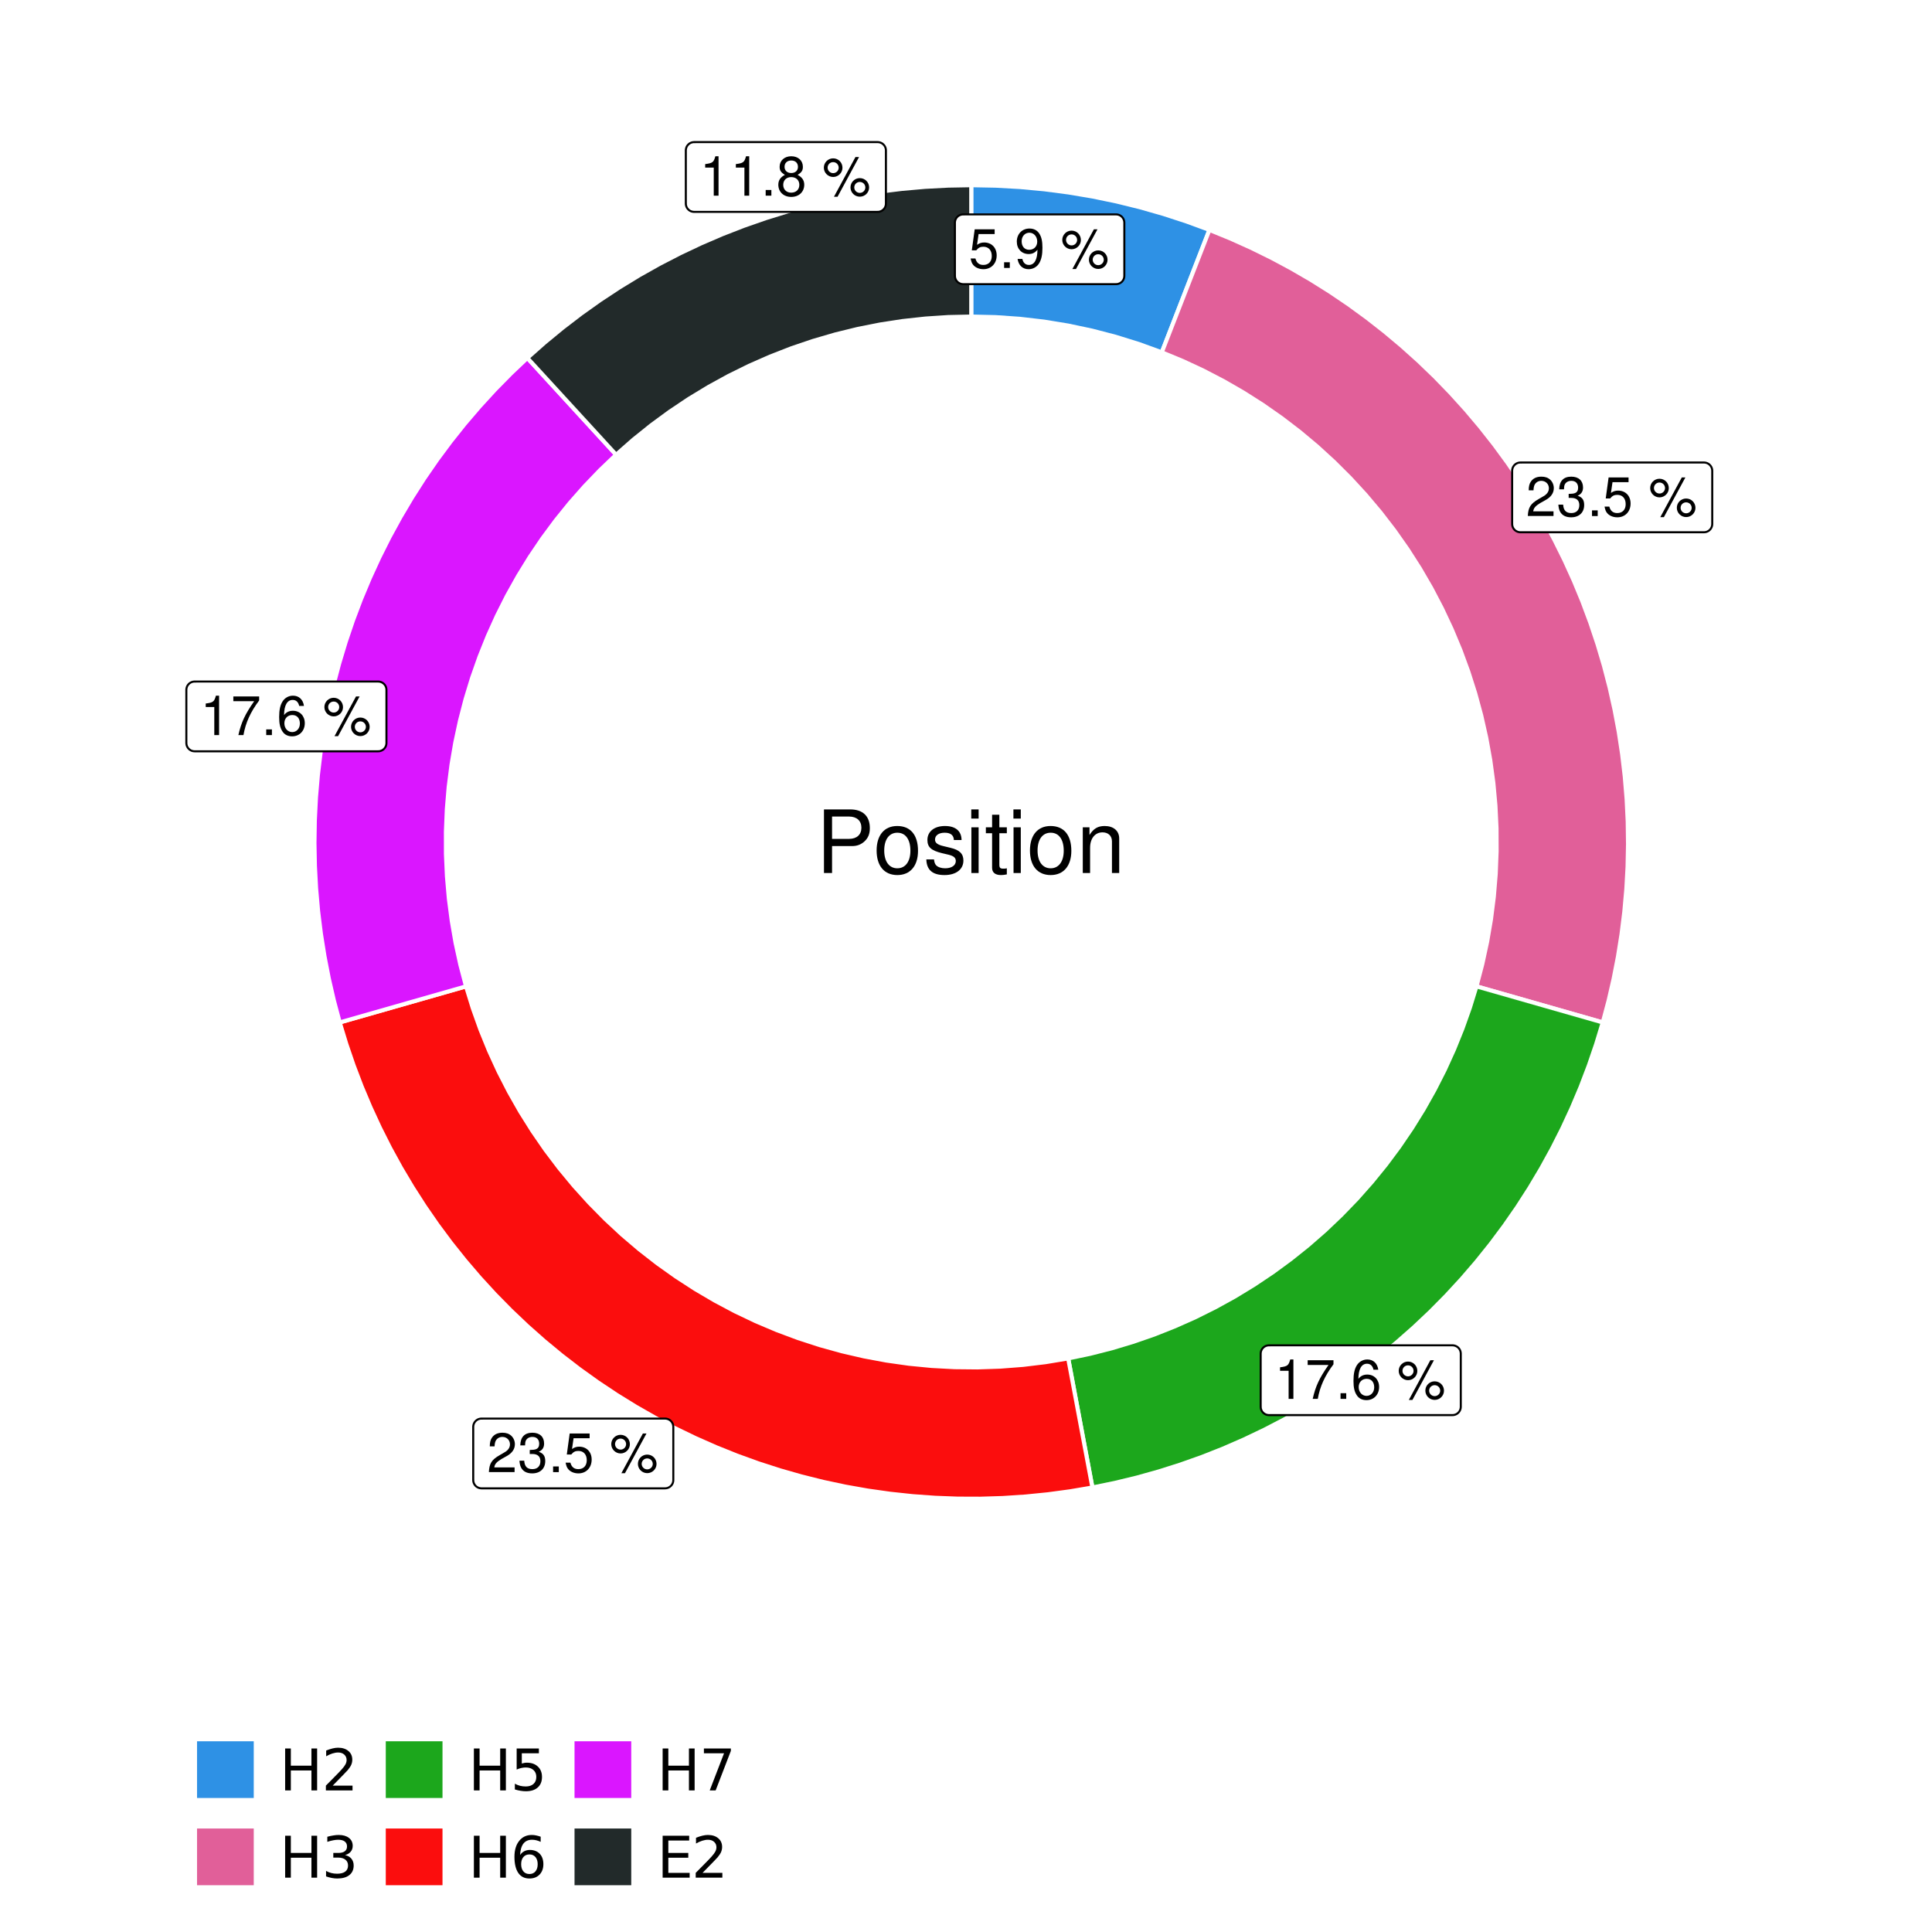
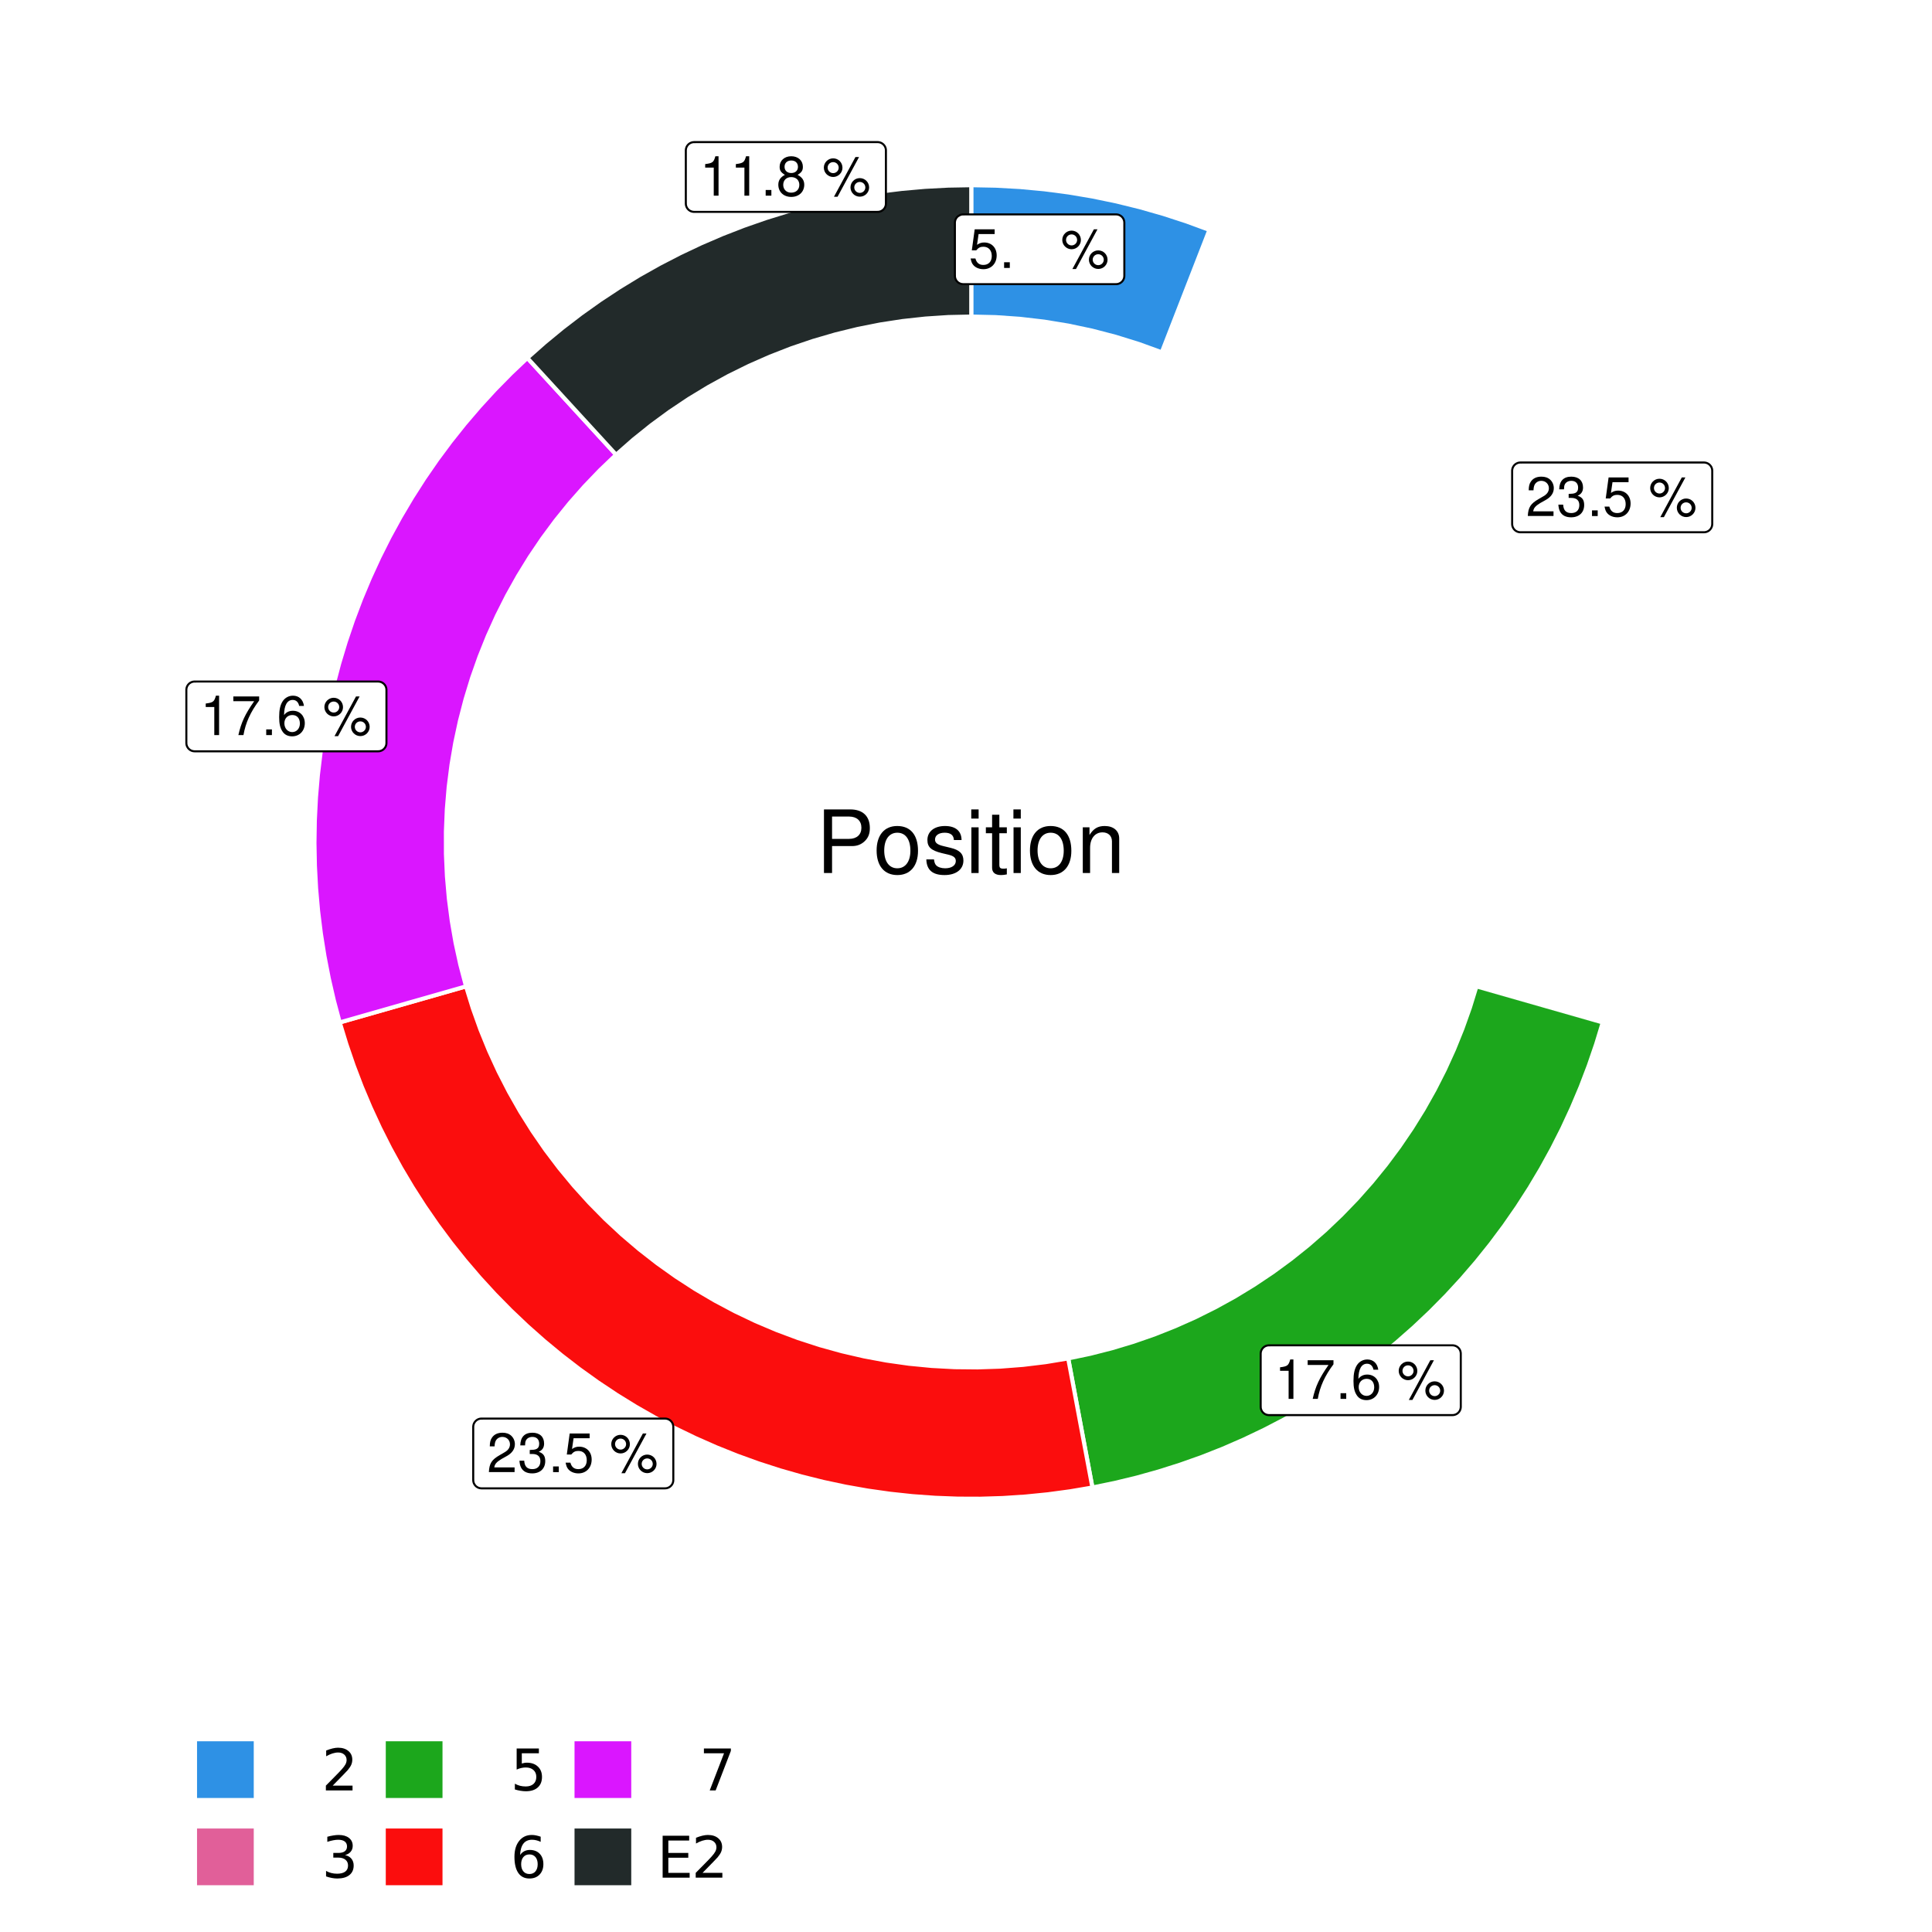
<svg xmlns="http://www.w3.org/2000/svg" xmlns:xlink="http://www.w3.org/1999/xlink" width="504pt" height="504pt" viewBox="0 0 504 504" version="1.1">
  <defs>
    <g>
      <symbol overflow="visible" id="glyph0-0">
        <path style="stroke:none;" d="" />
      </symbol>
      <symbol overflow="visible" id="glyph0-1">
        <path style="stroke:none;" d="M 6.766 -10.078 L 1.562 -10.078 L 0.812 -4.594 L 1.969 -4.594 C 2.547 -5.297 3.031 -5.531 3.828 -5.531 C 5.172 -5.531 6.016 -4.609 6.016 -3.109 C 6.016 -1.656 5.172 -0.781 3.812 -0.781 C 2.719 -0.781 2.047 -1.344 1.75 -2.469 L 0.5 -2.469 C 0.672 -1.656 0.812 -1.25 1.109 -0.875 C 1.672 -0.109 2.703 0.328 3.844 0.328 C 5.875 0.328 7.297 -1.156 7.297 -3.281 C 7.297 -5.281 5.969 -6.641 4.031 -6.641 C 3.328 -6.641 2.766 -6.453 2.172 -6.031 L 2.578 -8.844 L 6.766 -8.844 Z M 6.766 -10.078 " />
      </symbol>
      <symbol overflow="visible" id="glyph0-2">
        <path style="stroke:none;" d="M 2.719 -1.484 L 1.234 -1.484 L 1.234 0 L 2.719 0 Z M 2.719 -1.484 " />
      </symbol>
      <symbol overflow="visible" id="glyph0-3">
-         <path style="stroke:none;" d="M 0.75 -2.344 C 1 -0.672 2.078 0.328 3.609 0.328 C 4.734 0.328 5.734 -0.219 6.328 -1.141 C 6.953 -2.141 7.234 -3.391 7.234 -5.266 C 7.234 -7 6.984 -8.094 6.391 -9 C 5.828 -9.844 4.953 -10.281 3.844 -10.281 C 1.922 -10.281 0.547 -8.844 0.547 -6.859 C 0.547 -4.969 1.812 -3.625 3.641 -3.625 C 4.594 -3.625 5.297 -3.969 5.938 -4.75 C 5.922 -2.188 5.141 -0.781 3.703 -0.781 C 2.812 -0.781 2.203 -1.344 2 -2.344 Z M 3.828 -9.188 C 4.984 -9.188 5.875 -8.203 5.875 -6.875 C 5.875 -5.609 5.016 -4.734 3.781 -4.734 C 2.578 -4.734 1.812 -5.594 1.812 -6.953 C 1.812 -8.25 2.656 -9.188 3.828 -9.188 Z M 3.828 -9.188 " />
-       </symbol>
+         </symbol>
      <symbol overflow="visible" id="glyph0-4">
        <path style="stroke:none;" d="" />
      </symbol>
      <symbol overflow="visible" id="glyph0-5">
        <path style="stroke:none;" d="M 2.828 -9.734 C 1.5 -9.734 0.406 -8.641 0.406 -7.312 C 0.406 -5.969 1.5 -4.875 2.844 -4.875 C 4.172 -4.875 5.266 -5.969 5.266 -7.281 C 5.266 -8.656 4.188 -9.734 2.828 -9.734 Z M 2.828 -8.75 C 3.641 -8.75 4.281 -8.109 4.281 -7.297 C 4.281 -6.516 3.625 -5.875 2.844 -5.875 C 2.047 -5.875 1.391 -6.516 1.391 -7.312 C 1.391 -8.109 2.031 -8.75 2.828 -8.75 Z M 8.656 -10.078 L 3.047 0.281 L 3.984 0.281 L 9.594 -10.078 Z M 9.781 -4.578 C 8.453 -4.578 7.359 -3.5 7.359 -2.156 C 7.359 -0.812 8.453 0.266 9.797 0.266 C 11.125 0.266 12.219 -0.812 12.219 -2.141 C 12.219 -3.5 11.141 -4.578 9.781 -4.578 Z M 9.781 -3.578 C 10.594 -3.578 11.234 -2.938 11.234 -2.141 C 11.234 -1.359 10.578 -0.719 9.797 -0.719 C 8.984 -0.719 8.344 -1.359 8.344 -2.156 C 8.344 -2.938 8.984 -3.578 9.781 -3.578 Z M 9.781 -3.578 " />
      </symbol>
      <symbol overflow="visible" id="glyph0-6">
        <path style="stroke:none;" d="M 7.188 -1.234 L 1.891 -1.234 C 2.016 -2.094 2.469 -2.625 3.719 -3.391 L 5.141 -4.188 C 6.547 -4.969 7.266 -6.016 7.266 -7.281 C 7.266 -8.141 6.922 -8.922 6.328 -9.484 C 5.734 -10.031 4.984 -10.281 4.031 -10.281 C 2.766 -10.281 1.812 -9.828 1.25 -8.938 C 0.891 -8.406 0.734 -7.766 0.719 -6.719 L 1.969 -6.719 C 2 -7.422 2.094 -7.828 2.266 -8.172 C 2.594 -8.797 3.234 -9.188 4 -9.188 C 5.141 -9.188 5.984 -8.359 5.984 -7.25 C 5.984 -6.422 5.516 -5.719 4.625 -5.203 L 3.312 -4.438 C 1.203 -3.234 0.594 -2.266 0.484 -0.016 L 7.188 -0.016 Z M 7.188 -1.234 " />
      </symbol>
      <symbol overflow="visible" id="glyph0-7">
        <path style="stroke:none;" d="M 3.141 -4.734 L 3.828 -4.734 C 5.188 -4.734 5.922 -4.094 5.922 -2.859 C 5.922 -1.562 5.141 -0.781 3.844 -0.781 C 2.453 -0.781 1.797 -1.484 1.703 -2.984 L 0.453 -2.984 C 0.516 -2.156 0.656 -1.625 0.891 -1.172 C 1.422 -0.172 2.406 0.328 3.781 0.328 C 5.859 0.328 7.188 -0.922 7.188 -2.875 C 7.188 -4.188 6.703 -4.891 5.484 -5.312 C 6.422 -5.703 6.891 -6.406 6.891 -7.453 C 6.891 -9.219 5.75 -10.281 3.828 -10.281 C 1.797 -10.281 0.719 -9.141 0.672 -6.969 L 1.922 -6.969 C 1.938 -7.594 1.984 -7.953 2.141 -8.266 C 2.438 -8.844 3.062 -9.188 3.844 -9.188 C 4.953 -9.188 5.609 -8.516 5.609 -7.406 C 5.609 -6.688 5.359 -6.234 4.812 -6 C 4.469 -5.859 4.016 -5.797 3.141 -5.781 Z M 3.141 -4.734 " />
      </symbol>
      <symbol overflow="visible" id="glyph0-8">
        <path style="stroke:none;" d="M 3.688 -7.328 L 3.688 0 L 4.938 0 L 4.938 -10.281 L 4.109 -10.281 C 3.672 -8.703 3.391 -8.484 1.453 -8.234 L 1.453 -7.328 Z M 3.688 -7.328 " />
      </symbol>
      <symbol overflow="visible" id="glyph0-9">
        <path style="stroke:none;" d="M 7.391 -10.078 L 0.656 -10.078 L 0.656 -8.844 L 6.094 -8.844 C 3.703 -5.422 2.719 -3.312 1.969 0 L 3.297 0 C 3.859 -3.234 5.125 -6 7.391 -9.031 Z M 7.391 -10.078 " />
      </symbol>
      <symbol overflow="visible" id="glyph0-10">
        <path style="stroke:none;" d="M 7.078 -7.609 C 6.844 -9.281 5.766 -10.281 4.219 -10.281 C 3.109 -10.281 2.125 -9.734 1.516 -8.812 C 0.875 -7.812 0.609 -6.562 0.609 -4.688 C 0.609 -2.953 0.859 -1.859 1.469 -0.953 C 2 -0.109 2.891 0.328 4 0.328 C 5.922 0.328 7.297 -1.109 7.297 -3.109 C 7.297 -5 6.016 -6.344 4.203 -6.344 C 3.219 -6.344 2.438 -5.969 1.891 -5.219 C 1.906 -7.766 2.703 -9.172 4.141 -9.172 C 5.016 -9.172 5.625 -8.609 5.828 -7.609 Z M 4.047 -5.234 C 5.266 -5.234 6.016 -4.375 6.016 -3.016 C 6.016 -1.719 5.156 -0.781 4.016 -0.781 C 2.844 -0.781 1.969 -1.766 1.969 -3.078 C 1.969 -4.344 2.812 -5.234 4.047 -5.234 Z M 4.047 -5.234 " />
      </symbol>
      <symbol overflow="visible" id="glyph0-11">
        <path style="stroke:none;" d="M 5.562 -5.422 C 6.609 -6.062 6.938 -6.562 6.938 -7.531 C 6.938 -9.156 5.703 -10.281 3.906 -10.281 C 2.141 -10.281 0.875 -9.156 0.875 -7.547 C 0.875 -6.562 1.203 -6.078 2.25 -5.422 C 1.094 -4.828 0.531 -4 0.531 -2.859 C 0.531 -0.984 1.906 0.328 3.906 0.328 C 5.906 0.328 7.297 -0.984 7.297 -2.859 C 7.297 -4 6.719 -4.828 5.562 -5.422 Z M 3.906 -9.172 C 4.984 -9.172 5.656 -8.531 5.656 -7.5 C 5.656 -6.547 4.969 -5.906 3.906 -5.906 C 2.844 -5.906 2.156 -6.547 2.156 -7.531 C 2.156 -8.531 2.844 -9.172 3.906 -9.172 Z M 3.906 -4.844 C 5.156 -4.844 6.016 -4.031 6.016 -2.828 C 6.016 -1.594 5.172 -0.781 3.875 -0.781 C 2.656 -0.781 1.812 -1.625 1.812 -2.812 C 1.812 -4.031 2.641 -4.844 3.906 -4.844 Z M 3.906 -4.844 " />
      </symbol>
      <symbol overflow="visible" id="glyph1-0">
        <path style="stroke:none;" d="" />
      </symbol>
      <symbol overflow="visible" id="glyph1-1">
        <path style="stroke:none;" d="M 4.188 -7.031 L 9.406 -7.031 C 10.703 -7.031 11.719 -7.422 12.609 -8.219 C 13.609 -9.125 14.047 -10.203 14.047 -11.719 C 14.047 -14.844 12.203 -16.594 8.922 -16.594 L 2.078 -16.594 L 2.078 0 L 4.188 0 Z M 4.188 -8.906 L 4.188 -14.734 L 8.609 -14.734 C 10.625 -14.734 11.844 -13.641 11.844 -11.812 C 11.844 -10 10.625 -8.906 8.609 -8.906 Z M 4.188 -8.906 " />
      </symbol>
      <symbol overflow="visible" id="glyph1-2">
        <path style="stroke:none;" d="M 6.188 -12.266 C 2.828 -12.266 0.812 -9.875 0.812 -5.875 C 0.812 -1.844 2.828 0.531 6.219 0.531 C 9.578 0.531 11.609 -1.859 11.609 -5.781 C 11.609 -9.922 9.656 -12.266 6.188 -12.266 Z M 6.219 -10.516 C 8.359 -10.516 9.625 -8.766 9.625 -5.812 C 9.625 -2.984 8.312 -1.234 6.219 -1.234 C 4.094 -1.234 2.797 -2.984 2.797 -5.875 C 2.797 -8.766 4.094 -10.516 6.219 -10.516 Z M 6.219 -10.516 " />
      </symbol>
      <symbol overflow="visible" id="glyph1-3">
        <path style="stroke:none;" d="M 9.969 -8.609 C 9.953 -10.953 8.406 -12.266 5.641 -12.266 C 2.875 -12.266 1.062 -10.844 1.062 -8.625 C 1.062 -6.766 2.031 -5.875 4.844 -5.188 L 6.625 -4.766 C 7.938 -4.438 8.469 -3.969 8.469 -3.125 C 8.469 -1.984 7.359 -1.234 5.688 -1.234 C 4.672 -1.234 3.797 -1.531 3.328 -2.031 C 3.031 -2.375 2.891 -2.703 2.781 -3.547 L 0.781 -3.547 C 0.859 -0.797 2.406 0.531 5.531 0.531 C 8.531 0.531 10.453 -0.953 10.453 -3.25 C 10.453 -5.031 9.453 -6.016 7.078 -6.578 L 5.266 -7.016 C 3.703 -7.375 3.047 -7.875 3.047 -8.719 C 3.047 -9.828 4.031 -10.516 5.578 -10.516 C 7.109 -10.516 7.922 -9.859 7.969 -8.609 Z M 9.969 -8.609 " />
      </symbol>
      <symbol overflow="visible" id="glyph1-4">
        <path style="stroke:none;" d="M 3.422 -11.922 L 1.531 -11.922 L 1.531 0 L 3.422 0 Z M 3.422 -16.594 L 1.5 -16.594 L 1.5 -14.203 L 3.422 -14.203 Z M 3.422 -16.594 " />
      </symbol>
      <symbol overflow="visible" id="glyph1-5">
        <path style="stroke:none;" d="M 5.781 -11.922 L 3.828 -11.922 L 3.828 -15.203 L 1.938 -15.203 L 1.938 -11.922 L 0.312 -11.922 L 0.312 -10.375 L 1.938 -10.375 L 1.938 -1.359 C 1.938 -0.141 2.75 0.531 4.234 0.531 C 4.734 0.531 5.141 0.484 5.781 0.359 L 5.781 -1.234 C 5.516 -1.156 5.266 -1.141 4.875 -1.141 C 4.047 -1.141 3.828 -1.359 3.828 -2.203 L 3.828 -10.375 L 5.781 -10.375 Z M 5.781 -11.922 " />
      </symbol>
      <symbol overflow="visible" id="glyph1-6">
        <path style="stroke:none;" d="M 1.594 -11.922 L 1.594 0 L 3.5 0 L 3.5 -6.578 C 3.5 -9.016 4.781 -10.609 6.734 -10.609 C 8.234 -10.609 9.203 -9.703 9.203 -8.266 L 9.203 0 L 11.094 0 L 11.094 -9.016 C 11.094 -11 9.609 -12.266 7.312 -12.266 C 5.531 -12.266 4.391 -11.594 3.344 -9.922 L 3.344 -11.922 Z M 1.594 -11.922 " />
      </symbol>
      <symbol overflow="visible" id="glyph2-0">
        <path style="stroke:none;" d="M 0.75 2.656 L 0.75 -10.578 L 8.25 -10.578 L 8.25 2.656 Z M 1.594 1.812 L 7.406 1.812 L 7.406 -9.734 L 1.594 -9.734 Z M 1.594 1.812 " />
      </symbol>
      <symbol overflow="visible" id="glyph2-1">
-         <path style="stroke:none;" d="M 1.469 -10.938 L 2.953 -10.938 L 2.953 -6.453 L 8.328 -6.453 L 8.328 -10.938 L 9.812 -10.938 L 9.812 0 L 8.328 0 L 8.328 -5.203 L 2.953 -5.203 L 2.953 0 L 1.469 0 Z M 1.469 -10.938 " />
-       </symbol>
+         </symbol>
      <symbol overflow="visible" id="glyph2-2">
        <path style="stroke:none;" d="M 2.875 -1.25 L 8.047 -1.25 L 8.047 0 L 1.094 0 L 1.094 -1.25 C 1.656 -1.82 2.422 -2.598 3.391 -3.578 C 4.359 -4.555 4.969 -5.191 5.219 -5.484 C 5.695 -6.016 6.031 -6.461 6.219 -6.828 C 6.406 -7.203 6.5 -7.566 6.5 -7.922 C 6.5 -8.504 6.297 -8.977 5.891 -9.344 C 5.484 -9.707 4.953 -9.891 4.297 -9.891 C 3.828 -9.891 3.332 -9.805 2.812 -9.641 C 2.301 -9.484 1.754 -9.238 1.172 -8.906 L 1.172 -10.406 C 1.766 -10.645 2.32 -10.828 2.844 -10.953 C 3.363 -11.078 3.836 -11.141 4.266 -11.141 C 5.398 -11.141 6.301 -10.852 6.969 -10.281 C 7.645 -9.719 7.984 -8.961 7.984 -8.016 C 7.984 -7.566 7.898 -7.141 7.734 -6.734 C 7.566 -6.328 7.258 -5.852 6.812 -5.312 C 6.688 -5.164 6.297 -4.754 5.641 -4.078 C 4.992 -3.398 4.07 -2.457 2.875 -1.25 Z M 2.875 -1.25 " />
      </symbol>
      <symbol overflow="visible" id="glyph2-3">
        <path style="stroke:none;" d="M 6.094 -5.891 C 6.801 -5.742 7.352 -5.43 7.75 -4.953 C 8.145 -4.473 8.344 -3.879 8.344 -3.172 C 8.344 -2.098 7.969 -1.266 7.219 -0.672 C 6.477 -0.078 5.426 0.219 4.062 0.219 C 3.602 0.219 3.129 0.172 2.641 0.078 C 2.16 -0.016 1.66 -0.148 1.141 -0.328 L 1.141 -1.766 C 1.555 -1.523 2.004 -1.344 2.484 -1.219 C 2.973 -1.094 3.484 -1.031 4.016 -1.031 C 4.941 -1.031 5.648 -1.211 6.141 -1.578 C 6.629 -1.941 6.875 -2.473 6.875 -3.172 C 6.875 -3.816 6.645 -4.32 6.188 -4.688 C 5.738 -5.051 5.113 -5.234 4.312 -5.234 L 3.031 -5.234 L 3.031 -6.453 L 4.359 -6.453 C 5.086 -6.453 5.645 -6.598 6.031 -6.891 C 6.414 -7.18 6.609 -7.598 6.609 -8.141 C 6.609 -8.703 6.41 -9.133 6.016 -9.438 C 5.617 -9.738 5.051 -9.891 4.312 -9.891 C 3.906 -9.891 3.469 -9.844 3 -9.75 C 2.539 -9.664 2.031 -9.531 1.469 -9.344 L 1.469 -10.672 C 2.031 -10.828 2.555 -10.941 3.047 -11.016 C 3.535 -11.098 4 -11.141 4.438 -11.141 C 5.562 -11.141 6.453 -10.883 7.109 -10.375 C 7.766 -9.863 8.094 -9.172 8.094 -8.297 C 8.094 -7.691 7.914 -7.18 7.562 -6.766 C 7.219 -6.348 6.727 -6.055 6.094 -5.891 Z M 6.094 -5.891 " />
      </symbol>
      <symbol overflow="visible" id="glyph2-4">
        <path style="stroke:none;" d="M 1.625 -10.938 L 7.422 -10.938 L 7.422 -9.688 L 2.969 -9.688 L 2.969 -7.016 C 3.188 -7.086 3.398 -7.141 3.609 -7.172 C 3.828 -7.211 4.047 -7.234 4.266 -7.234 C 5.484 -7.234 6.445 -6.895 7.156 -6.219 C 7.875 -5.551 8.234 -4.648 8.234 -3.516 C 8.234 -2.336 7.863 -1.422 7.125 -0.766 C 6.395 -0.109 5.363 0.219 4.031 0.219 C 3.57 0.219 3.102 0.176 2.625 0.094 C 2.156 0.02 1.664 -0.094 1.156 -0.25 L 1.156 -1.75 C 1.594 -1.508 2.047 -1.328 2.516 -1.203 C 2.984 -1.086 3.477 -1.031 4 -1.031 C 4.852 -1.031 5.523 -1.25 6.016 -1.688 C 6.504 -2.133 6.75 -2.742 6.75 -3.516 C 6.75 -4.273 6.504 -4.875 6.016 -5.312 C 5.523 -5.758 4.852 -5.984 4 -5.984 C 3.602 -5.984 3.207 -5.938 2.812 -5.844 C 2.426 -5.758 2.031 -5.625 1.625 -5.438 Z M 1.625 -10.938 " />
      </symbol>
      <symbol overflow="visible" id="glyph2-5">
        <path style="stroke:none;" d="M 4.953 -6.062 C 4.285 -6.062 3.758 -5.832 3.375 -5.375 C 2.988 -4.914 2.797 -4.297 2.797 -3.516 C 2.797 -2.723 2.988 -2.098 3.375 -1.641 C 3.758 -1.18 4.285 -0.953 4.953 -0.953 C 5.617 -0.953 6.145 -1.18 6.531 -1.641 C 6.914 -2.098 7.109 -2.723 7.109 -3.516 C 7.109 -4.297 6.914 -4.914 6.531 -5.375 C 6.145 -5.832 5.617 -6.062 4.953 -6.062 Z M 7.891 -10.688 L 7.891 -9.344 C 7.516 -9.52 7.141 -9.656 6.766 -9.75 C 6.391 -9.844 6.016 -9.891 5.641 -9.891 C 4.66 -9.891 3.91 -9.555 3.391 -8.891 C 2.879 -8.234 2.586 -7.238 2.516 -5.906 C 2.805 -6.332 3.164 -6.66 3.594 -6.891 C 4.031 -7.117 4.516 -7.234 5.047 -7.234 C 6.141 -7.234 7.004 -6.898 7.641 -6.234 C 8.273 -5.566 8.594 -4.66 8.594 -3.516 C 8.594 -2.391 8.258 -1.484 7.594 -0.797 C 6.938 -0.117 6.055 0.219 4.953 0.219 C 3.68 0.219 2.711 -0.266 2.047 -1.234 C 1.379 -2.211 1.047 -3.617 1.047 -5.453 C 1.047 -7.18 1.457 -8.562 2.281 -9.594 C 3.102 -10.625 4.203 -11.141 5.578 -11.141 C 5.953 -11.141 6.328 -11.098 6.703 -11.016 C 7.078 -10.941 7.473 -10.832 7.891 -10.688 Z M 7.891 -10.688 " />
      </symbol>
      <symbol overflow="visible" id="glyph2-6">
        <path style="stroke:none;" d="M 1.234 -10.938 L 8.266 -10.938 L 8.266 -10.312 L 4.297 0 L 2.75 0 L 6.484 -9.688 L 1.234 -9.688 Z M 1.234 -10.938 " />
      </symbol>
      <symbol overflow="visible" id="glyph2-7">
        <path style="stroke:none;" d="M 1.469 -10.938 L 8.391 -10.938 L 8.391 -9.688 L 2.953 -9.688 L 2.953 -6.453 L 8.156 -6.453 L 8.156 -5.203 L 2.953 -5.203 L 2.953 -1.25 L 8.516 -1.25 L 8.516 0 L 1.469 0 Z M 1.469 -10.938 " />
      </symbol>
    </g>
    <clipPath id="clip1">
      <path d="M 30.98 0 L 473.023 0 L 473.023 504 L 30.98 504 Z M 30.98 0 " />
    </clipPath>
    <clipPath id="clip2">
      <path d="M 39.199 5.48 L 467.543 5.48 L 467.543 433.824 L 39.199 433.824 Z M 39.199 5.48 " />
    </clipPath>
  </defs>
  <g id="surface4">
    <rect x="0" y="0" width="504" height="504" style="fill:rgb(100%,100%,100%);fill-opacity:1;stroke:none;" />
    <g clip-path="url(#clip1)" clip-rule="nonzero">
      <path style="fill-rule:nonzero;fill:rgb(100%,100%,100%);fill-opacity:1;stroke-width:1.067;stroke-linecap:round;stroke-linejoin:round;stroke:rgb(100%,100%,100%);stroke-opacity:1;stroke-miterlimit:10;" d="M 30.98 504 L 473.023 504 L 473.023 0 L 30.98 0 Z M 30.98 504 " />
    </g>
    <g clip-path="url(#clip2)" clip-rule="nonzero">
      <path style=" stroke:none;fill-rule:nonzero;fill:rgb(100%,100%,100%);fill-opacity:1;" d="M 39.199 433.824 L 467.543 433.824 L 467.543 5.48 L 39.199 5.48 Z M 39.199 433.824 " />
    </g>
    <path style="fill-rule:nonzero;fill:rgb(18.039%,56.863%,89.804%);fill-opacity:1;stroke-width:1.067;stroke-linecap:butt;stroke-linejoin:miter;stroke:rgb(100%,100%,100%);stroke-opacity:1;stroke-miterlimit:10;" d="M 303.074 91.91 L 308.043 79.137 L 310.531 72.75 L 315.5 59.977 L 309.535 57.781 L 303.488 55.809 L 297.375 54.062 L 291.203 52.543 L 284.977 51.254 L 278.707 50.199 L 272.406 49.375 L 266.074 48.785 L 259.727 48.434 L 253.371 48.312 L 253.371 82.582 L 259.727 82.73 L 266.066 83.172 L 272.383 83.906 L 278.656 84.934 L 284.875 86.25 L 291.027 87.855 L 297.098 89.742 Z M 303.074 91.91 " />
-     <path style="fill-rule:nonzero;fill:rgb(88.235%,37.255%,60%);fill-opacity:1;stroke-width:1.067;stroke-linecap:butt;stroke-linejoin:miter;stroke:rgb(100%,100%,100%);stroke-opacity:1;stroke-miterlimit:10;" d="M 385.164 257.309 L 418.113 266.723 L 419.637 261.035 L 420.957 255.297 L 422.086 249.516 L 423.012 243.699 L 423.738 237.855 L 424.262 231.988 L 424.586 226.109 L 424.707 220.223 L 424.625 214.332 L 424.34 208.449 L 423.855 202.582 L 423.168 196.734 L 422.281 190.91 L 421.191 185.125 L 419.906 179.375 L 418.426 173.676 L 416.746 168.031 L 414.875 162.449 L 412.816 156.93 L 410.566 151.488 L 408.129 146.129 L 405.512 140.852 L 402.715 135.672 L 399.738 130.586 L 396.594 125.609 L 393.277 120.742 L 389.793 115.992 L 386.152 111.367 L 382.352 106.867 L 378.398 102.5 L 374.301 98.273 L 370.059 94.191 L 365.676 90.254 L 361.164 86.473 L 356.523 82.844 L 351.762 79.379 L 346.883 76.082 L 341.895 72.953 L 336.801 70 L 331.605 67.219 L 326.32 64.621 L 320.953 62.207 L 315.5 59.977 L 310.531 72.75 L 308.043 79.137 L 303.074 91.91 L 308.578 94.191 L 313.98 96.711 L 319.266 99.461 L 324.426 102.438 L 329.453 105.637 L 334.336 109.051 L 339.066 112.672 L 343.633 116.496 L 348.031 120.52 L 352.25 124.727 L 356.281 129.113 L 360.117 133.668 L 363.754 138.391 L 367.184 143.266 L 370.395 148.281 L 373.387 153.434 L 376.148 158.715 L 378.68 164.105 L 380.977 169.605 L 383.031 175.199 L 384.84 180.875 L 386.402 186.625 L 387.711 192.438 L 388.766 198.301 L 389.566 204.203 L 390.109 210.137 L 390.395 216.09 L 390.418 222.047 L 390.184 228 L 389.691 233.938 L 388.945 239.852 L 387.938 245.723 L 386.676 251.547 Z M 385.164 257.309 " />
    <path style="fill-rule:nonzero;fill:rgb(10.98%,65.49%,10.98%);fill-opacity:1;stroke-width:1.067;stroke-linecap:butt;stroke-linejoin:miter;stroke:rgb(100%,100%,100%);stroke-opacity:1;stroke-miterlimit:10;" d="M 278.656 354.367 L 279.922 361.105 L 281.184 367.84 L 282.449 374.578 L 283.715 381.312 L 284.977 388.047 L 290.781 386.855 L 296.543 385.461 L 302.25 383.867 L 307.902 382.078 L 313.488 380.098 L 319 377.922 L 324.434 375.555 L 329.785 373.004 L 335.043 370.27 L 340.203 367.355 L 345.258 364.266 L 350.207 361 L 355.035 357.566 L 359.746 353.969 L 364.328 350.207 L 368.777 346.293 L 373.086 342.227 L 377.254 338.012 L 381.273 333.656 L 385.141 329.164 L 388.848 324.543 L 392.395 319.793 L 395.777 314.926 L 398.984 309.945 L 402.02 304.852 L 404.879 299.66 L 407.555 294.375 L 410.047 288.996 L 412.352 283.535 L 414.465 278 L 416.387 272.395 L 418.113 266.723 L 385.164 257.309 L 383.445 262.883 L 381.484 268.383 L 379.297 273.789 L 376.879 279.102 L 374.234 284.305 L 371.375 289.391 L 368.297 294.348 L 365.016 299.172 L 361.531 303.852 L 357.848 308.379 L 353.977 312.746 L 349.922 316.941 L 345.695 320.965 L 341.301 324.801 L 336.742 328.449 L 332.039 331.898 L 327.188 335.145 L 322.207 338.184 L 317.098 341.004 L 311.875 343.609 L 306.547 345.984 L 301.121 348.137 L 295.609 350.051 L 290.023 351.73 L 284.367 353.172 Z M 278.656 354.367 " />
    <path style="fill-rule:nonzero;fill:rgb(98.431%,5.098%,5.098%);fill-opacity:1;stroke-width:1.067;stroke-linecap:butt;stroke-linejoin:miter;stroke:rgb(100%,100%,100%);stroke-opacity:1;stroke-miterlimit:10;" d="M 121.574 257.309 L 88.625 266.723 L 90.34 272.355 L 92.246 277.93 L 94.344 283.43 L 96.633 288.859 L 99.102 294.203 L 101.754 299.461 L 104.586 304.625 L 107.598 309.688 L 110.777 314.645 L 114.125 319.488 L 117.637 324.215 L 121.312 328.816 L 125.141 333.293 L 129.121 337.633 L 133.25 341.832 L 137.52 345.887 L 141.926 349.793 L 146.465 353.547 L 151.129 357.141 L 155.914 360.574 L 160.816 363.84 L 165.824 366.934 L 170.938 369.855 L 176.148 372.602 L 181.449 375.164 L 186.836 377.543 L 192.305 379.738 L 197.84 381.742 L 203.445 383.555 L 209.105 385.172 L 214.82 386.598 L 220.582 387.824 L 226.379 388.852 L 232.211 389.676 L 238.066 390.305 L 243.938 390.73 L 249.824 390.953 L 255.715 390.973 L 261.598 390.793 L 267.477 390.406 L 273.336 389.82 L 279.172 389.035 L 284.977 388.047 L 283.715 381.312 L 282.449 374.578 L 281.184 367.84 L 279.922 361.105 L 278.656 354.367 L 272.777 355.34 L 266.863 356.055 L 260.922 356.512 L 254.969 356.711 L 249.008 356.652 L 243.059 356.332 L 237.129 355.758 L 231.23 354.922 L 225.371 353.832 L 219.566 352.488 L 213.828 350.895 L 208.16 349.051 L 202.582 346.965 L 197.094 344.637 L 191.719 342.074 L 186.453 339.277 L 181.32 336.258 L 176.32 333.016 L 171.465 329.562 L 166.766 325.898 L 162.23 322.035 L 157.867 317.977 L 153.688 313.734 L 149.691 309.312 L 145.895 304.723 L 142.297 299.973 L 138.914 295.066 L 135.742 290.023 L 132.797 284.844 L 130.078 279.543 L 127.59 274.129 L 125.34 268.609 L 123.336 263 Z M 121.574 257.309 " />
    <path style="fill-rule:nonzero;fill:rgb(85.49%,8.627%,100%);fill-opacity:1;stroke-width:1.067;stroke-linecap:butt;stroke-linejoin:miter;stroke:rgb(100%,100%,100%);stroke-opacity:1;stroke-miterlimit:10;" d="M 160.727 118.629 L 151.461 108.527 L 146.832 103.477 L 137.566 93.375 L 133.27 97.453 L 129.113 101.68 L 125.109 106.051 L 121.254 110.555 L 117.562 115.188 L 114.031 119.945 L 110.664 124.824 L 107.473 129.816 L 104.453 134.918 L 101.609 140.117 L 98.949 145.414 L 96.477 150.801 L 94.188 156.266 L 92.09 161.812 L 90.188 167.422 L 88.477 173.098 L 86.965 178.828 L 85.652 184.609 L 84.543 190.43 L 83.633 196.285 L 82.926 202.172 L 82.422 208.074 L 82.125 213.996 L 82.031 219.922 L 82.145 225.848 L 82.461 231.766 L 82.98 237.668 L 83.707 243.551 L 84.637 249.402 L 85.766 255.223 L 87.094 260.996 L 88.625 266.723 L 121.574 257.309 L 120.09 251.664 L 118.848 245.965 L 117.852 240.215 L 117.098 234.426 L 116.594 228.613 L 116.336 222.785 L 116.328 216.949 L 116.566 211.117 L 117.051 205.305 L 117.785 199.516 L 118.766 193.762 L 119.992 188.059 L 121.457 182.41 L 123.16 176.828 L 125.102 171.324 L 127.273 165.91 L 129.676 160.59 L 132.301 155.379 L 135.148 150.285 L 138.207 145.316 L 141.477 140.48 L 144.945 135.793 L 148.613 131.254 L 152.473 126.875 L 156.512 122.664 Z M 160.727 118.629 " />
    <path style="fill-rule:nonzero;fill:rgb(13.333%,16.471%,16.471%);fill-opacity:1;stroke-width:1.067;stroke-linecap:butt;stroke-linejoin:miter;stroke:rgb(100%,100%,100%);stroke-opacity:1;stroke-miterlimit:10;" d="M 253.371 82.582 L 253.371 48.312 L 247.316 48.422 L 241.27 48.742 L 235.238 49.277 L 229.23 50.023 L 223.25 50.98 L 217.309 52.152 L 211.414 53.531 L 205.57 55.117 L 199.789 56.906 L 194.07 58.902 L 188.426 61.098 L 182.867 63.492 L 177.391 66.082 L 172.012 68.859 L 166.734 71.828 L 161.566 74.984 L 156.512 78.316 L 151.578 81.828 L 146.773 85.512 L 142.102 89.359 L 137.566 93.375 L 146.832 103.477 L 151.461 108.527 L 160.727 118.629 L 165.223 114.684 L 169.891 110.934 L 174.715 107.395 L 179.688 104.07 L 184.801 100.965 L 190.047 98.086 L 195.414 95.438 L 200.891 93.027 L 206.465 90.855 L 212.133 88.934 L 217.875 87.258 L 223.688 85.832 L 229.555 84.664 L 235.469 83.754 L 241.418 83.105 L 247.387 82.711 Z M 253.371 82.582 " />
-     <path style="fill-rule:nonzero;fill:rgb(100%,100%,100%);fill-opacity:1;stroke-width:0.533;stroke-linecap:round;stroke-linejoin:round;stroke:rgb(0%,0%,0%);stroke-opacity:1;stroke-miterlimit:10;" d="M 251.266 74.129 L 291.145 74.129 L 291.059 74.125 L 291.406 74.113 L 291.746 74.043 L 292.07 73.918 L 292.371 73.746 L 292.641 73.527 L 292.871 73.266 L 293.059 72.973 L 293.195 72.652 L 293.277 72.316 L 293.305 71.969 L 293.305 58.09 L 293.277 57.742 L 293.195 57.406 L 293.059 57.086 L 292.871 56.789 L 292.641 56.531 L 292.371 56.312 L 292.07 56.137 L 291.746 56.012 L 291.406 55.945 L 291.145 55.93 L 251.266 55.93 L 251.527 55.945 L 251.18 55.93 L 250.832 55.973 L 250.5 56.07 L 250.188 56.219 L 249.898 56.414 L 249.648 56.656 L 249.441 56.934 L 249.277 57.242 L 249.168 57.57 L 249.113 57.914 L 249.105 58.09 L 249.105 71.969 L 249.113 71.793 L 249.113 72.141 L 249.168 72.484 L 249.277 72.816 L 249.441 73.121 L 249.648 73.402 L 249.898 73.641 L 250.188 73.84 L 250.5 73.988 L 250.832 74.086 L 251.18 74.125 Z M 251.266 74.129 " />
+     <path style="fill-rule:nonzero;fill:rgb(100%,100%,100%);fill-opacity:1;stroke-width:0.533;stroke-linecap:round;stroke-linejoin:round;stroke:rgb(0%,0%,0%);stroke-opacity:1;stroke-miterlimit:10;" d="M 251.266 74.129 L 291.145 74.129 L 291.059 74.125 L 291.406 74.113 L 291.746 74.043 L 292.07 73.918 L 292.371 73.746 L 292.641 73.527 L 292.871 73.266 L 293.059 72.973 L 293.195 72.652 L 293.277 72.316 L 293.305 71.969 L 293.305 58.09 L 293.277 57.742 L 293.195 57.406 L 293.059 57.086 L 292.871 56.789 L 292.641 56.531 L 292.371 56.312 L 292.07 56.137 L 291.746 56.012 L 291.406 55.945 L 291.145 55.93 L 251.266 55.93 L 251.527 55.945 L 251.18 55.93 L 250.832 55.973 L 250.5 56.07 L 249.898 56.414 L 249.648 56.656 L 249.441 56.934 L 249.277 57.242 L 249.168 57.57 L 249.113 57.914 L 249.105 58.09 L 249.105 71.969 L 249.113 71.793 L 249.113 72.141 L 249.168 72.484 L 249.277 72.816 L 249.441 73.121 L 249.648 73.402 L 249.898 73.641 L 250.188 73.84 L 250.5 73.988 L 250.832 74.086 L 251.18 74.125 Z M 251.266 74.129 " />
    <g style="fill:rgb(0%,0%,0%);fill-opacity:1;">
      <use xlink:href="#glyph0-1" x="252.707" y="69.897" />
      <use xlink:href="#glyph0-2" x="260.707" y="69.897" />
      <use xlink:href="#glyph0-3" x="264.707" y="69.897" />
      <use xlink:href="#glyph0-4" x="272.707" y="69.897" />
      <use xlink:href="#glyph0-5" x="276.707" y="69.897" />
    </g>
    <path style="fill-rule:nonzero;fill:rgb(100%,100%,100%);fill-opacity:1;stroke-width:0.533;stroke-linecap:round;stroke-linejoin:round;stroke:rgb(0%,0%,0%);stroke-opacity:1;stroke-miterlimit:10;" d="M 396.633 138.852 L 444.512 138.852 L 444.426 138.852 L 444.773 138.836 L 445.113 138.766 L 445.438 138.645 L 445.742 138.469 L 446.008 138.25 L 446.238 137.992 L 446.426 137.695 L 446.562 137.375 L 446.645 137.039 L 446.672 136.691 L 446.672 122.812 L 446.645 122.465 L 446.562 122.129 L 446.426 121.809 L 446.238 121.516 L 446.008 121.254 L 445.742 121.035 L 445.438 120.859 L 445.113 120.738 L 444.773 120.668 L 444.512 120.652 L 396.633 120.652 L 396.895 120.668 L 396.547 120.656 L 396.199 120.695 L 395.867 120.793 L 395.555 120.941 L 395.266 121.141 L 395.016 121.379 L 394.809 121.66 L 394.645 121.965 L 394.535 122.297 L 394.48 122.641 L 394.473 122.812 L 394.473 136.691 L 394.48 136.52 L 394.48 136.867 L 394.535 137.211 L 394.645 137.539 L 394.809 137.848 L 395.016 138.125 L 395.266 138.367 L 395.555 138.562 L 395.867 138.711 L 396.199 138.809 L 396.547 138.852 Z M 396.633 138.852 " />
    <g style="fill:rgb(0%,0%,0%);fill-opacity:1;">
      <use xlink:href="#glyph0-6" x="398.074" y="134.624" />
      <use xlink:href="#glyph0-7" x="406.074" y="134.624" />
      <use xlink:href="#glyph0-2" x="414.074" y="134.624" />
      <use xlink:href="#glyph0-1" x="418.074" y="134.624" />
      <use xlink:href="#glyph0-4" x="426.074" y="134.624" />
      <use xlink:href="#glyph0-5" x="430.074" y="134.624" />
    </g>
    <path style="fill-rule:nonzero;fill:rgb(100%,100%,100%);fill-opacity:1;stroke-width:0.533;stroke-linecap:round;stroke-linejoin:round;stroke:rgb(0%,0%,0%);stroke-opacity:1;stroke-miterlimit:10;" d="M 331.031 369.156 L 378.914 369.156 L 378.824 369.152 L 379.172 369.141 L 379.512 369.07 L 379.84 368.945 L 380.141 368.773 L 380.41 368.551 L 380.641 368.293 L 380.824 368 L 380.961 367.68 L 381.043 367.34 L 381.074 366.996 L 381.074 353.113 L 381.043 352.77 L 380.961 352.43 L 380.824 352.109 L 380.641 351.816 L 380.41 351.559 L 380.141 351.336 L 379.84 351.164 L 379.512 351.039 L 379.172 350.969 L 378.914 350.953 L 331.031 350.953 L 331.293 350.969 L 330.945 350.957 L 330.602 351 L 330.266 351.094 L 329.953 351.242 L 329.668 351.441 L 329.414 351.684 L 329.207 351.961 L 329.047 352.27 L 328.934 352.598 L 328.879 352.941 L 328.871 353.113 L 328.871 366.996 L 328.879 366.82 L 328.879 367.168 L 328.934 367.512 L 329.047 367.84 L 329.207 368.148 L 329.414 368.426 L 329.668 368.668 L 329.953 368.863 L 330.266 369.016 L 330.602 369.109 L 330.945 369.152 Z M 331.031 369.156 " />
    <g style="fill:rgb(0%,0%,0%);fill-opacity:1;">
      <use xlink:href="#glyph0-8" x="332.473" y="364.925" />
      <use xlink:href="#glyph0-9" x="340.473" y="364.925" />
      <use xlink:href="#glyph0-2" x="348.473" y="364.925" />
      <use xlink:href="#glyph0-10" x="352.473" y="364.925" />
      <use xlink:href="#glyph0-4" x="360.473" y="364.925" />
      <use xlink:href="#glyph0-5" x="364.473" y="364.925" />
    </g>
    <path style="fill-rule:nonzero;fill:rgb(100%,100%,100%);fill-opacity:1;stroke-width:0.533;stroke-linecap:round;stroke-linejoin:round;stroke:rgb(0%,0%,0%);stroke-opacity:1;stroke-miterlimit:10;" d="M 125.609 388.266 L 173.488 388.266 L 173.402 388.262 L 173.75 388.246 L 174.09 388.18 L 174.414 388.055 L 174.715 387.883 L 174.984 387.66 L 175.215 387.402 L 175.402 387.109 L 175.539 386.789 L 175.621 386.449 L 175.648 386.105 L 175.648 372.223 L 175.621 371.879 L 175.539 371.539 L 175.402 371.219 L 175.215 370.926 L 174.984 370.664 L 174.715 370.445 L 174.414 370.273 L 174.09 370.148 L 173.75 370.078 L 173.488 370.062 L 125.609 370.062 L 125.871 370.078 L 125.523 370.066 L 125.176 370.105 L 124.844 370.203 L 124.531 370.352 L 124.242 370.551 L 123.992 370.793 L 123.785 371.07 L 123.621 371.379 L 123.512 371.707 L 123.457 372.051 L 123.449 372.223 L 123.449 386.105 L 123.457 385.93 L 123.457 386.277 L 123.512 386.621 L 123.621 386.949 L 123.785 387.258 L 123.992 387.535 L 124.242 387.777 L 124.531 387.973 L 124.844 388.125 L 125.176 388.219 L 125.523 388.262 Z M 125.609 388.266 " />
    <g style="fill:rgb(0%,0%,0%);fill-opacity:1;">
      <use xlink:href="#glyph0-6" x="127.051" y="384.034" />
      <use xlink:href="#glyph0-7" x="135.051" y="384.034" />
      <use xlink:href="#glyph0-2" x="143.051" y="384.034" />
      <use xlink:href="#glyph0-1" x="147.051" y="384.034" />
      <use xlink:href="#glyph0-4" x="155.051" y="384.034" />
      <use xlink:href="#glyph0-5" x="159.051" y="384.034" />
    </g>
    <path style="fill-rule:nonzero;fill:rgb(100%,100%,100%);fill-opacity:1;stroke-width:0.533;stroke-linecap:round;stroke-linejoin:round;stroke:rgb(0%,0%,0%);stroke-opacity:1;stroke-miterlimit:10;" d="M 50.773 195.992 L 98.652 195.992 L 98.566 195.988 L 98.914 195.977 L 99.254 195.906 L 99.578 195.781 L 99.879 195.609 L 100.148 195.391 L 100.379 195.129 L 100.566 194.836 L 100.703 194.516 L 100.785 194.18 L 100.812 193.832 L 100.812 179.953 L 100.785 179.605 L 100.703 179.27 L 100.566 178.949 L 100.379 178.652 L 100.148 178.395 L 99.879 178.176 L 99.578 178 L 99.254 177.875 L 98.914 177.809 L 98.652 177.793 L 50.773 177.793 L 51.035 177.809 L 50.688 177.793 L 50.34 177.836 L 50.008 177.934 L 49.691 178.082 L 49.406 178.277 L 49.156 178.52 L 48.949 178.797 L 48.785 179.105 L 48.676 179.434 L 48.621 179.777 L 48.613 179.953 L 48.613 193.832 L 48.621 193.656 L 48.621 194.004 L 48.676 194.348 L 48.785 194.68 L 48.949 194.984 L 49.156 195.266 L 49.406 195.504 L 49.691 195.703 L 50.008 195.852 L 50.34 195.949 L 50.688 195.988 Z M 50.773 195.992 " />
    <g style="fill:rgb(0%,0%,0%);fill-opacity:1;">
      <use xlink:href="#glyph0-8" x="52.215" y="191.761" />
      <use xlink:href="#glyph0-9" x="60.215" y="191.761" />
      <use xlink:href="#glyph0-2" x="68.215" y="191.761" />
      <use xlink:href="#glyph0-10" x="72.215" y="191.761" />
      <use xlink:href="#glyph0-4" x="80.215" y="191.761" />
      <use xlink:href="#glyph0-5" x="84.215" y="191.761" />
    </g>
    <path style="fill-rule:nonzero;fill:rgb(100%,100%,100%);fill-opacity:1;stroke-width:0.533;stroke-linecap:round;stroke-linejoin:round;stroke:rgb(0%,0%,0%);stroke-opacity:1;stroke-miterlimit:10;" d="M 181.07 55.273 L 228.949 55.273 L 228.863 55.27 L 229.211 55.258 L 229.551 55.188 L 229.875 55.062 L 230.176 54.891 L 230.445 54.668 L 230.676 54.41 L 230.863 54.117 L 231 53.797 L 231.082 53.457 L 231.109 53.113 L 231.109 39.23 L 231.082 38.887 L 231 38.547 L 230.863 38.227 L 230.676 37.934 L 230.445 37.676 L 230.176 37.453 L 229.875 37.281 L 229.551 37.156 L 229.211 37.086 L 228.949 37.07 L 181.07 37.07 L 181.328 37.086 L 180.98 37.074 L 180.637 37.117 L 180.305 37.211 L 179.988 37.363 L 179.703 37.559 L 179.453 37.801 L 179.242 38.078 L 179.082 38.387 L 178.973 38.715 L 178.918 39.059 L 178.91 39.23 L 178.91 53.113 L 178.918 52.938 L 178.918 53.285 L 178.973 53.629 L 179.082 53.957 L 179.242 54.266 L 179.453 54.543 L 179.703 54.785 L 179.988 54.984 L 180.305 55.133 L 180.637 55.227 L 180.98 55.27 Z M 181.07 55.273 " />
    <g style="fill:rgb(0%,0%,0%);fill-opacity:1;">
      <use xlink:href="#glyph0-8" x="182.508" y="51.042" />
      <use xlink:href="#glyph0-8" x="190.508" y="51.042" />
      <use xlink:href="#glyph0-2" x="198.508" y="51.042" />
      <use xlink:href="#glyph0-11" x="202.508" y="51.042" />
      <use xlink:href="#glyph0-4" x="210.508" y="51.042" />
      <use xlink:href="#glyph0-5" x="214.508" y="51.042" />
    </g>
    <g style="fill:rgb(0%,0%,0%);fill-opacity:1;">
      <use xlink:href="#glyph1-1" x="212.871" y="227.746" />
      <use xlink:href="#glyph1-2" x="227.871" y="227.746" />
      <use xlink:href="#glyph1-3" x="240.871" y="227.746" />
      <use xlink:href="#glyph1-4" x="251.871" y="227.746" />
      <use xlink:href="#glyph1-5" x="256.871" y="227.746" />
      <use xlink:href="#glyph1-4" x="262.871" y="227.746" />
      <use xlink:href="#glyph1-2" x="267.871" y="227.746" />
      <use xlink:href="#glyph1-6" x="280.871" y="227.746" />
    </g>
    <path style=" stroke:none;fill-rule:nonzero;fill:rgb(100%,100%,100%);fill-opacity:1;" d="M 39.199 498.52 L 197.875 498.52 L 197.875 447.52 L 39.199 447.52 Z M 39.199 498.52 " />
    <path style=" stroke:none;fill-rule:nonzero;fill:rgb(100%,100%,100%);fill-opacity:1;" d="M 50.156 470.281 L 67.438 470.281 L 67.438 453 L 50.156 453 Z M 50.156 470.281 " />
    <path style="fill-rule:nonzero;fill:rgb(18.039%,56.863%,89.804%);fill-opacity:1;stroke-width:1.067;stroke-linecap:butt;stroke-linejoin:miter;stroke:rgb(100%,100%,100%);stroke-opacity:1;stroke-miterlimit:10;" d="M 50.867 469.574 L 66.73 469.574 L 66.73 453.711 L 50.867 453.711 Z M 50.867 469.574 " />
    <path style=" stroke:none;fill-rule:nonzero;fill:rgb(100%,100%,100%);fill-opacity:1;" d="M 50.156 493.043 L 67.438 493.043 L 67.438 475.762 L 50.156 475.762 Z M 50.156 493.043 " />
    <path style="fill-rule:nonzero;fill:rgb(88.235%,37.255%,60%);fill-opacity:1;stroke-width:1.067;stroke-linecap:butt;stroke-linejoin:miter;stroke:rgb(100%,100%,100%);stroke-opacity:1;stroke-miterlimit:10;" d="M 50.867 492.332 L 66.73 492.332 L 66.73 476.469 L 50.867 476.469 Z M 50.867 492.332 " />
    <path style=" stroke:none;fill-rule:nonzero;fill:rgb(100%,100%,100%);fill-opacity:1;" d="M 99.395 470.281 L 116.676 470.281 L 116.676 453 L 99.395 453 Z M 99.395 470.281 " />
    <path style="fill-rule:nonzero;fill:rgb(10.98%,65.49%,10.98%);fill-opacity:1;stroke-width:1.067;stroke-linecap:butt;stroke-linejoin:miter;stroke:rgb(100%,100%,100%);stroke-opacity:1;stroke-miterlimit:10;" d="M 100.105 469.574 L 115.969 469.574 L 115.969 453.711 L 100.105 453.711 Z M 100.105 469.574 " />
    <path style=" stroke:none;fill-rule:nonzero;fill:rgb(100%,100%,100%);fill-opacity:1;" d="M 99.395 493.043 L 116.676 493.043 L 116.676 475.762 L 99.395 475.762 Z M 99.395 493.043 " />
    <path style="fill-rule:nonzero;fill:rgb(98.431%,5.098%,5.098%);fill-opacity:1;stroke-width:1.067;stroke-linecap:butt;stroke-linejoin:miter;stroke:rgb(100%,100%,100%);stroke-opacity:1;stroke-miterlimit:10;" d="M 100.105 492.332 L 115.969 492.332 L 115.969 476.469 L 100.105 476.469 Z M 100.105 492.332 " />
    <path style=" stroke:none;fill-rule:nonzero;fill:rgb(100%,100%,100%);fill-opacity:1;" d="M 148.633 470.281 L 165.914 470.281 L 165.914 453 L 148.633 453 Z M 148.633 470.281 " />
    <path style="fill-rule:nonzero;fill:rgb(85.49%,8.627%,100%);fill-opacity:1;stroke-width:1.067;stroke-linecap:butt;stroke-linejoin:miter;stroke:rgb(100%,100%,100%);stroke-opacity:1;stroke-miterlimit:10;" d="M 149.344 469.574 L 165.207 469.574 L 165.207 453.711 L 149.344 453.711 Z M 149.344 469.574 " />
    <path style=" stroke:none;fill-rule:nonzero;fill:rgb(100%,100%,100%);fill-opacity:1;" d="M 148.633 493.043 L 165.914 493.043 L 165.914 475.762 L 148.633 475.762 Z M 148.633 493.043 " />
    <path style="fill-rule:nonzero;fill:rgb(13.333%,16.471%,16.471%);fill-opacity:1;stroke-width:1.067;stroke-linecap:butt;stroke-linejoin:miter;stroke:rgb(100%,100%,100%);stroke-opacity:1;stroke-miterlimit:10;" d="M 149.344 492.332 L 165.207 492.332 L 165.207 476.469 L 149.344 476.469 Z M 149.344 492.332 " />
    <g style="fill:rgb(0%,0%,0%);fill-opacity:1;">
      <use xlink:href="#glyph2-1" x="72.918" y="467.064" />
      <use xlink:href="#glyph2-2" x="83.918" y="467.064" />
    </g>
    <g style="fill:rgb(0%,0%,0%);fill-opacity:1;">
      <use xlink:href="#glyph2-1" x="72.918" y="489.826" />
      <use xlink:href="#glyph2-3" x="83.918" y="489.826" />
    </g>
    <g style="fill:rgb(0%,0%,0%);fill-opacity:1;">
      <use xlink:href="#glyph2-1" x="122.156" y="467.064" />
      <use xlink:href="#glyph2-4" x="133.156" y="467.064" />
    </g>
    <g style="fill:rgb(0%,0%,0%);fill-opacity:1;">
      <use xlink:href="#glyph2-1" x="122.156" y="489.826" />
      <use xlink:href="#glyph2-5" x="133.156" y="489.826" />
    </g>
    <g style="fill:rgb(0%,0%,0%);fill-opacity:1;">
      <use xlink:href="#glyph2-1" x="171.395" y="467.064" />
      <use xlink:href="#glyph2-6" x="182.395" y="467.064" />
    </g>
    <g style="fill:rgb(0%,0%,0%);fill-opacity:1;">
      <use xlink:href="#glyph2-7" x="171.395" y="489.826" />
      <use xlink:href="#glyph2-2" x="180.395" y="489.826" />
    </g>
  </g>
</svg>